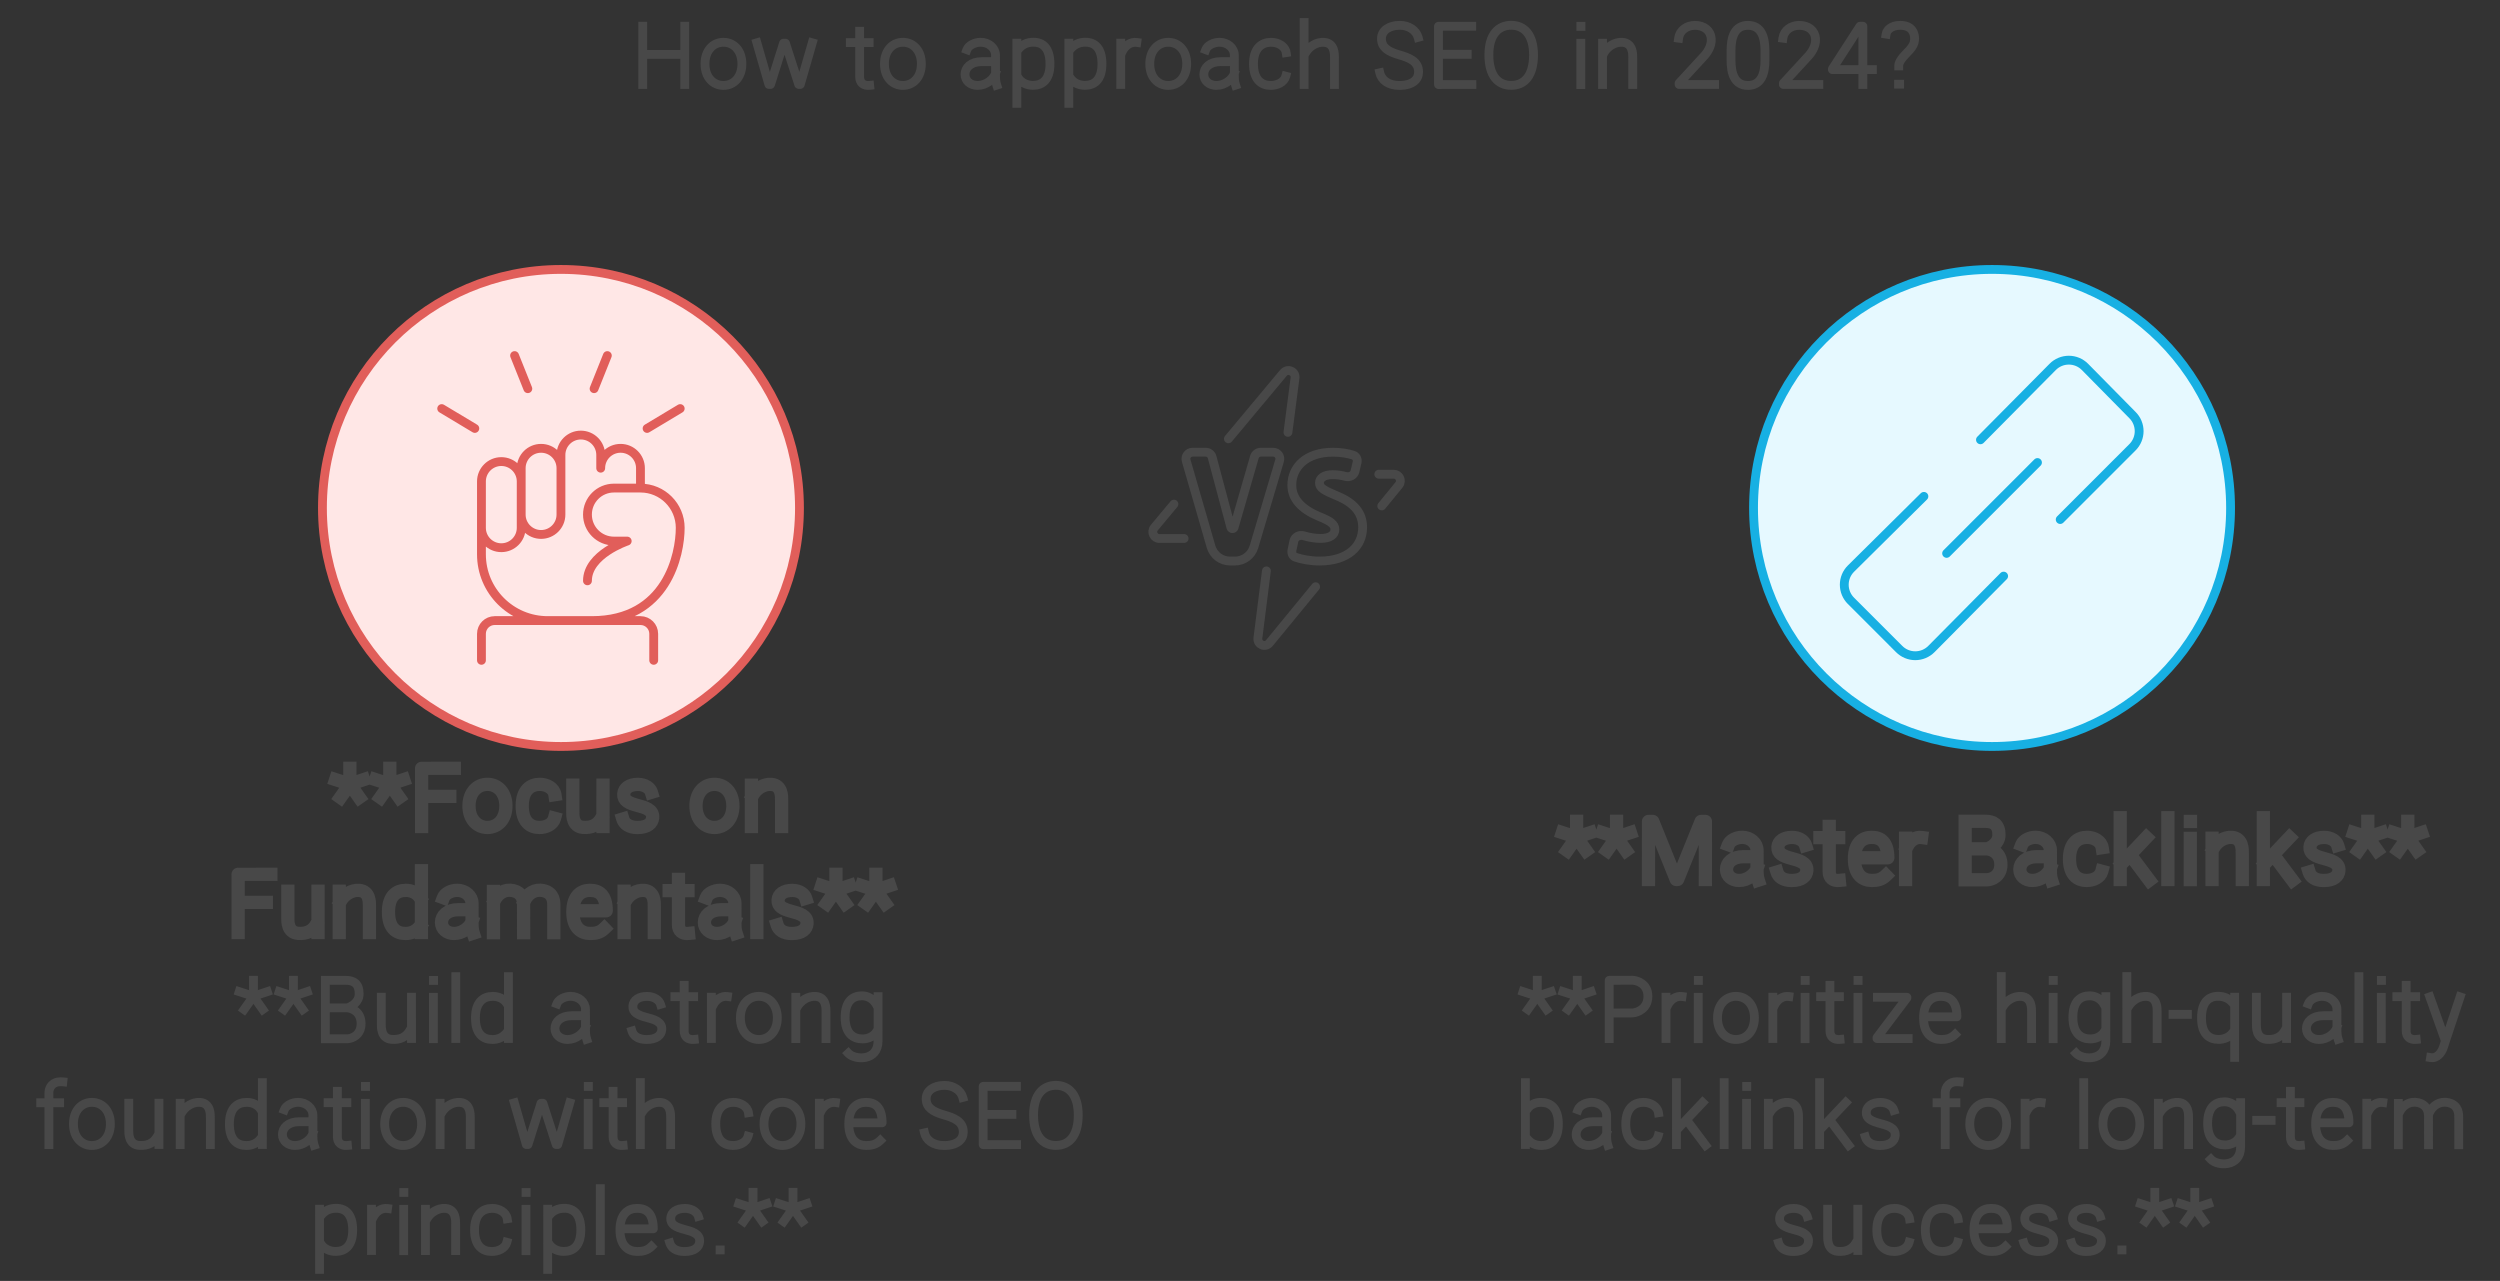
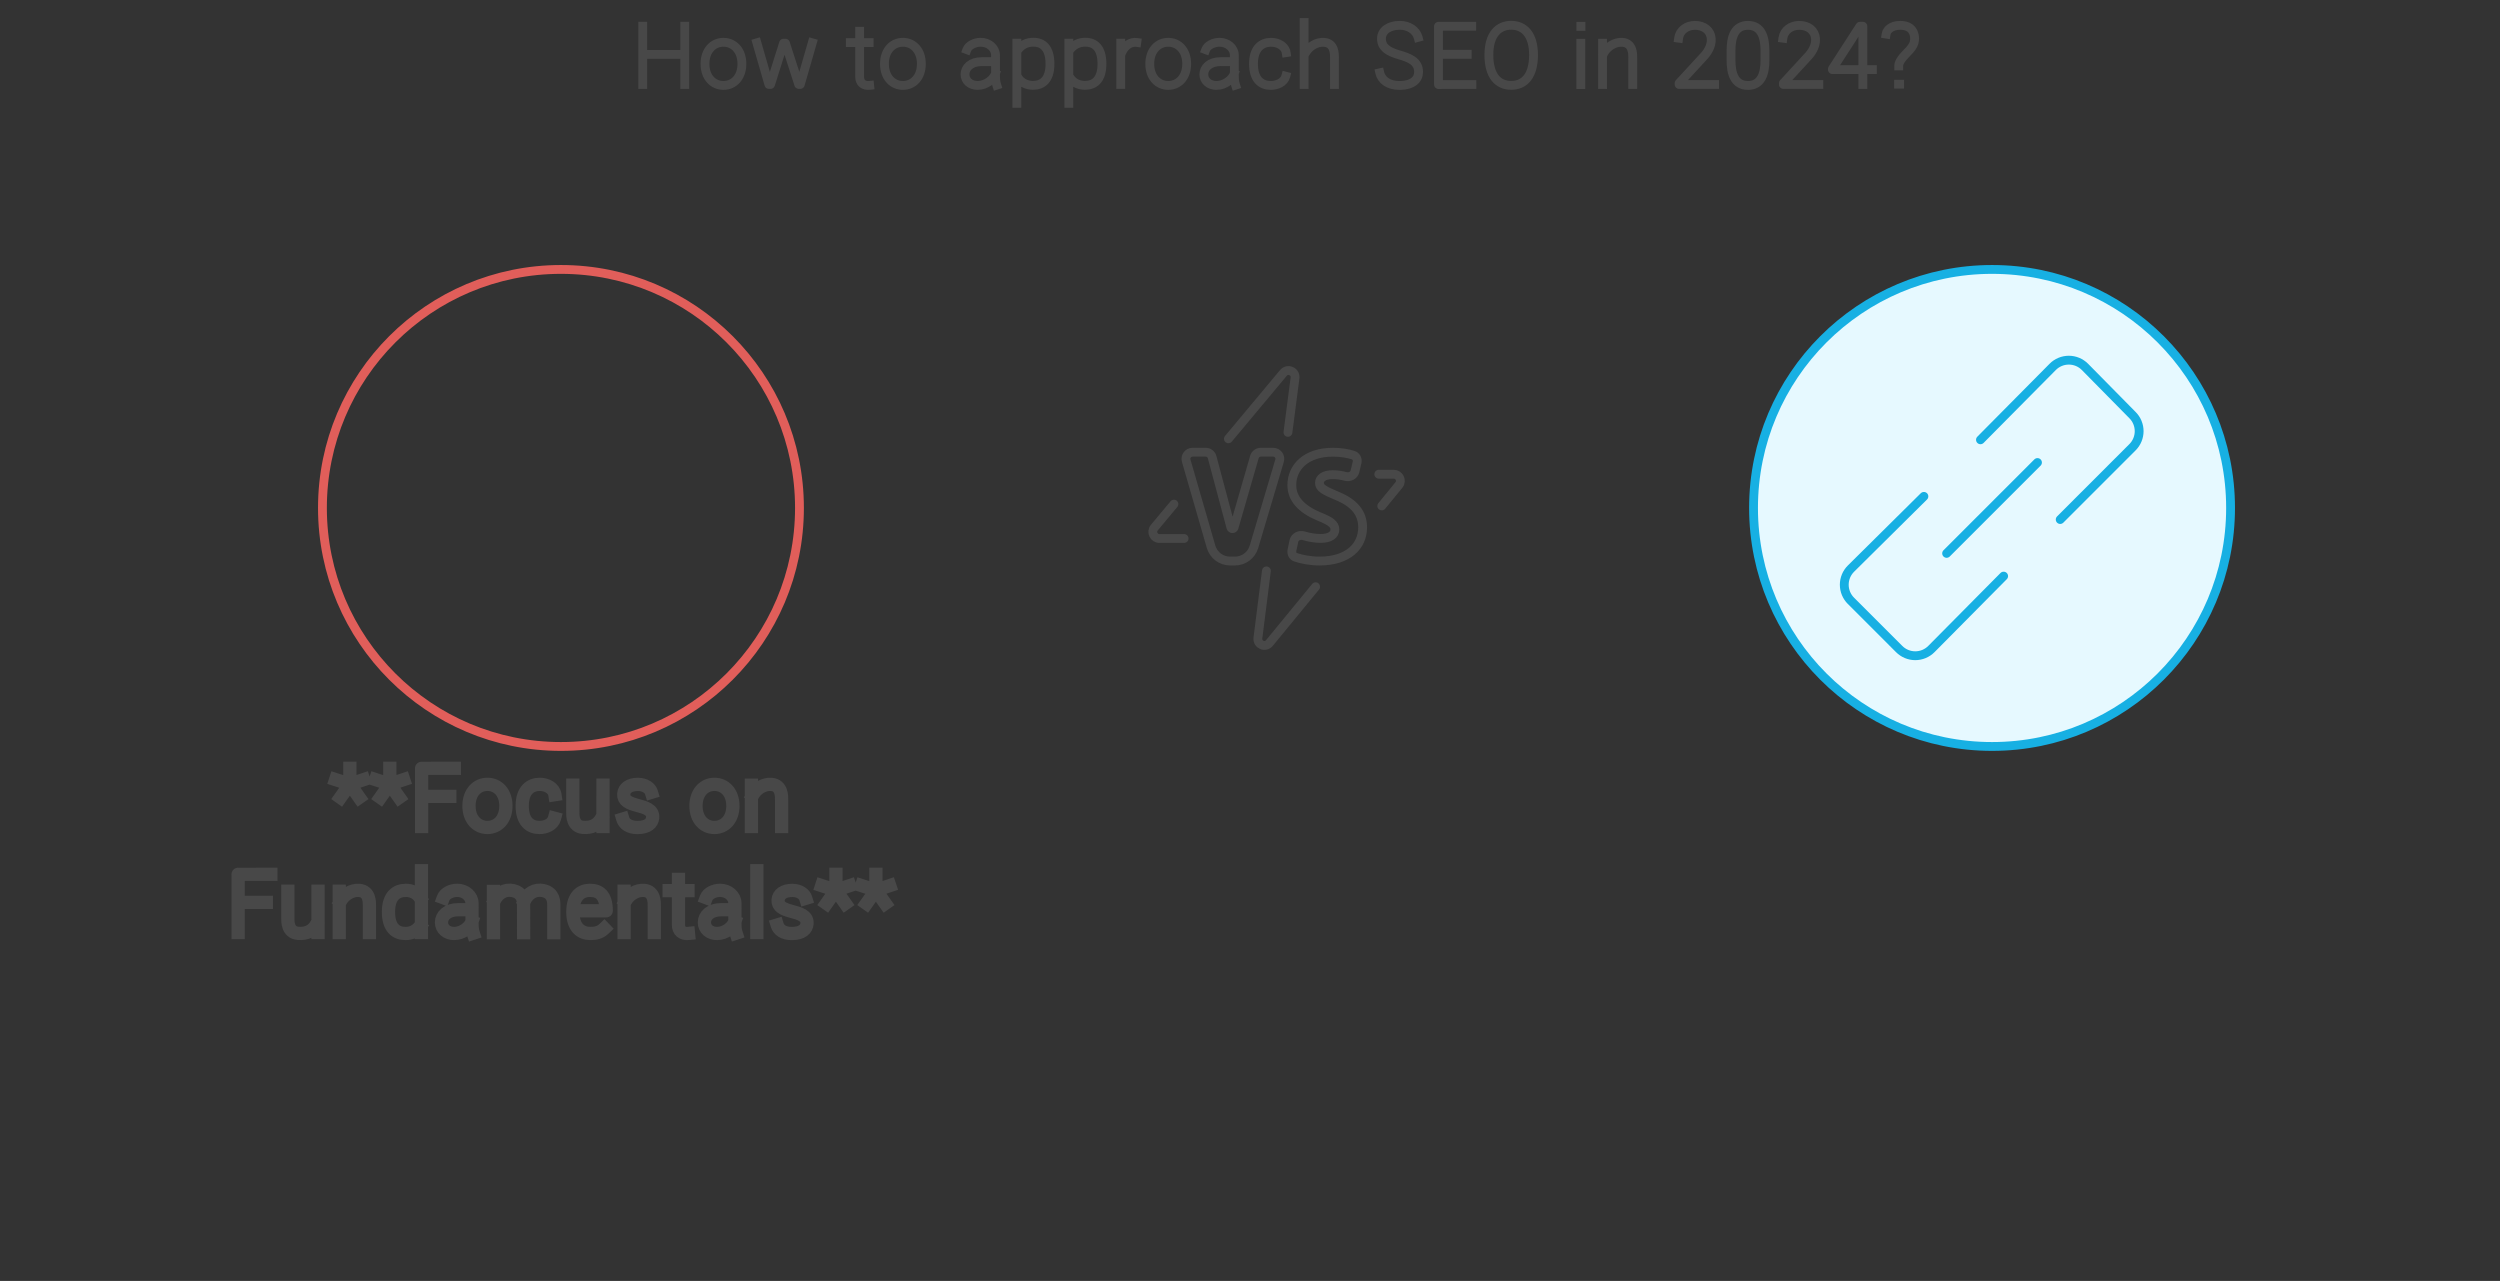
<svg xmlns="http://www.w3.org/2000/svg" width="566" height="290" viewBox="0 0 566 290" style="fill:none;stroke:none;fill-rule:evenodd;clip-rule:evenodd;stroke-linecap:round;stroke-linejoin:round;stroke-miterlimit:1.5;" version="1.1">
  <rect x="0" y="0" width="566" height="290" fill="#333333" stroke="none" />
  <g id="blend" style="mix-blend-mode:multiply">
    <g id="g-root-2.cr-2_cr_1cxdiln1anfls1-fill" data-item-order="-46652" data-item-id="2.cr-2_cr_1cxdiln1anfls1" data-item-class="Shape Stroke Fill ScenePart Indexed" data-item-index="2" data-renderer-id="0" transform="translate(387, 51)">
      <g id="2.cr-2_cr_1cxdiln1anfls1-fill" stroke="none" fill="#e6f9ff">
        <g>
          <path d="M 10 64C 10 93.823 34.177 118 64 118C 93.823 118 118 93.823 118 64C 118 34.177 93.823 10 64 10C 34.177 10 10 34.177 10 64" />
        </g>
      </g>
    </g>
    <g id="g-root-1.cr-1_cr_1q8u0yz1anfk74-fill" data-item-order="-46650" data-item-id="1.cr-1_cr_1q8u0yz1anfk74" data-item-class="Shape Stroke Fill ScenePart Indexed Indexed_1" data-item-index="1" data-renderer-id="0" transform="translate(63, 51)">
      <g id="1.cr-1_cr_1q8u0yz1anfk74-fill" stroke="none" fill="#ffe7e6">
        <g>
-           <path d="M 10 64C 10 93.823 34.177 118 64 118C 93.823 118 118 93.823 118 64C 118 34.177 93.823 10 64 10C 34.177 10 10 34.177 10 64" />
-         </g>
+           </g>
      </g>
    </g>
    <g id="g-root-tx_howtoapp_1d2dbaj1anfl6u-fill" data-item-order="0" data-item-id="tx_howtoapp_1d2dbaj1anfl6u" data-item-class="Label Stroke SceneTarget SceneTitle" data-item-index="none" data-renderer-id="0" transform="translate(129, -9)" />
    <g id="g-root-up_1d3m9gr1anqu4v-fill" data-item-order="0" data-item-id="up_1d3m9gr1anqu4v" data-item-class="Icon Stroke SceneTarget Indexed Indexed_1 InsideFill InsideColorFill" data-item-index="1" data-renderer-id="0" transform="translate(81, 69)" />
    <g id="g-root-ligh_1cuvm971anv1mx-fill" data-item-order="0" data-item-id="ligh_1cuvm971anv1mx" data-item-class="Icon Stroke SceneTarget" data-item-index="0" data-renderer-id="0" transform="translate(243, 69)" />
    <g id="g-root-link_4g23xn1anv1u0-fill" data-item-order="0" data-item-id="link_4g23xn1anv1u0" data-item-class="Icon Stroke SceneTarget Indexed InsideFill InsideColorFill" data-item-index="2" data-renderer-id="0" transform="translate(405, 69)" />
    <g id="g-root-tx_focusonf_me7cdn1anfm6l-fill" data-item-order="0" data-item-id="tx_focusonf_me7cdn1anfm6l" data-item-class="Label Stroke SceneTarget Indexed Indexed_1 ColorFillBlack ColorStrokeBlack" data-item-index="1" data-renderer-id="0" transform="translate(39, 159)" />
    <g id="g-root-tx_masterba_1upwh9n1anflkz-fill" data-item-order="0" data-item-id="tx_masterba_1upwh9n1anflkz" data-item-class="Label Stroke SceneTarget Indexed ColorFillBlack ColorStrokeBlack" data-item-index="2" data-renderer-id="0" transform="translate(339, 171)" />
    <g id="g-root-tx_buildast_dhbdyj1anfll0-fill" data-item-order="0" data-item-id="tx_buildast_dhbdyj1anfll0" data-item-class="Label Stroke SceneTarget Indexed Indexed_1" data-item-index="1" data-renderer-id="0" transform="translate(-9, 207)" />
    <g id="g-root-tx_prioriti_141qicr1anfmkq-fill" data-item-order="0" data-item-id="tx_prioriti_141qicr1anfmkq" data-item-class="Label Stroke SceneTarget Indexed" data-item-index="2" data-renderer-id="0" transform="translate(327, 207)" />
    <g id="g-root-2.cr-2_cr_1cxdiln1anfls1-stroke" data-item-order="-46652" data-item-id="2.cr-2_cr_1cxdiln1anfls1" data-item-class="Shape Stroke Fill ScenePart Indexed" data-item-index="2" data-renderer-id="0" transform="translate(387, 51)">
      <g id="2.cr-2_cr_1cxdiln1anfls1-stroke" fill="none" stroke-linecap="round" stroke-linejoin="round" stroke-miterlimit="1.5" stroke="#17b0e3" stroke-width="2">
        <g>
          <path d="M 10 64C 10 93.823 34.177 118 64 118C 93.823 118 118 93.823 118 64C 118 34.177 93.823 10 64 10C 34.177 10 10 34.177 10 64" />
        </g>
      </g>
    </g>
    <g id="g-root-1.cr-1_cr_1q8u0yz1anfk74-stroke" data-item-order="-46650" data-item-id="1.cr-1_cr_1q8u0yz1anfk74" data-item-class="Shape Stroke Fill ScenePart Indexed Indexed_1" data-item-index="1" data-renderer-id="0" transform="translate(63, 51)">
      <g id="1.cr-1_cr_1q8u0yz1anfk74-stroke" fill="none" stroke-linecap="round" stroke-linejoin="round" stroke-miterlimit="1.5" stroke="#e15e5a" stroke-width="2">
        <g>
          <path d="M 10 64C 10 93.823 34.177 118 64 118C 93.823 118 118 93.823 118 64C 118 34.177 93.823 10 64 10C 34.177 10 10 34.177 10 64" />
        </g>
      </g>
    </g>
    <g id="g-root-tx_howtoapp_1d2dbaj1anfl6u-stroke" data-item-order="0" data-item-id="tx_howtoapp_1d2dbaj1anfl6u" data-item-class="Label Stroke SceneTarget SceneTitle" data-item-index="none" data-renderer-id="0" transform="translate(129, -9)">
      <g id="tx_howtoapp_1d2dbaj1anfl6u-stroke" fill="none" stroke-linecap="square" stroke-linejoin="miter" stroke-miterlimit="4" stroke="#484848" stroke-width="2">
        <g>
          <path d="M 16.514 14.938L 16.514 28.128M 26.027 14.938L 26.027 28.128M 17.022 21.313L 25.547 21.313M 38.967 23.457C 38.967 26.522 37.096 28.34 34.788 28.34C 32.48 28.34 30.609 26.522 30.609 23.457C 30.609 20.392 32.48 18.573 34.788 18.573C 37.096 18.573 38.967 20.392 38.967 23.457ZM 42.358 18.69L 45.073 28.119L 45.451 28.119L 48.393 18.782L 48.828 18.782L 51.834 28.119L 52.184 28.119L 54.901 18.69M 67.889 28.326C 66.48 28.465 65.622 27.732 65.622 26.387L 65.622 16.081M 67.772 18.642L 66.008 18.642M 63.512 18.642L 65.245 18.642M 79.597 23.457C 79.597 26.522 77.726 28.34 75.418 28.34C 73.11 28.34 71.239 26.522 71.239 23.457C 71.239 20.392 73.11 18.573 75.418 18.573C 77.726 18.573 79.597 20.392 79.597 23.457ZM 89.908 20.246C 90.272 19.28 91.688 18.567 93.028 18.567C 94.882 18.567 96.384 19.88 96.384 21.499L 96.39 22.957L 96.39 25.571C 96.39 26.614 96.365 27.353 96.666 28.278M 96.01 22.957L 93.282 22.957C 90.779 22.957 89.479 24.343 89.479 25.837C 89.479 27.331 90.717 28.341 92.333 28.341C 94.315 28.341 95.941 26.888 96.341 25.732M 101.213 18.774L 101.213 32.393M 101.579 20.124C 102.462 19.027 103.643 18.558 104.952 18.558C 107.133 18.558 108.712 19.904 108.712 23.476C 108.712 27.047 107.028 28.323 104.846 28.323C 103.575 28.323 102.289 27.783 101.579 26.719M 112.983 18.774L 112.983 32.393M 113.349 20.124C 114.232 19.027 115.413 18.558 116.722 18.558C 118.903 18.558 120.482 19.904 120.482 23.476C 120.482 27.047 118.798 28.323 116.616 28.323C 115.345 28.323 114.059 27.783 113.349 26.719M 128.365 18.609C 126.984 18.419 125.736 19.319 125.094 20.619M 124.739 18.773L 124.739 28.123M 139.667 23.457C 139.667 26.522 137.796 28.34 135.488 28.34C 133.18 28.34 131.309 26.522 131.309 23.457C 131.309 20.392 133.18 18.573 135.488 18.573C 137.796 18.573 139.667 20.392 139.667 23.457ZM 143.978 20.246C 144.342 19.28 145.758 18.567 147.098 18.567C 148.952 18.567 150.454 19.88 150.454 21.499L 150.46 22.957L 150.46 25.571C 150.46 26.614 150.435 27.353 150.736 28.278M 150.08 22.957L 147.352 22.957C 144.849 22.957 143.549 24.343 143.549 25.837C 143.549 27.331 144.787 28.341 146.403 28.341C 148.385 28.341 150.011 26.888 150.411 25.732M 162.102 26.254C 161.73 27.649 160.162 28.339 158.693 28.339C 156.556 28.339 154.79 27.028 154.79 23.456C 154.79 19.884 156.659 18.573 158.797 18.573C 160.304 18.573 161.954 19.41 162.187 20.915M 166.258 14.086L 166.258 28.128M 173.122 28.128L 173.122 22.074C 173.122 21.362 173.218 18.791 170.825 18.587C 169.071 18.439 167.386 19.547 166.599 20.928M 192.056 17.457C 191.625 15.893 190.005 14.732 187.916 14.732C 185.468 14.732 183.767 15.931 183.767 17.754C 183.767 19.724 185.231 20.685 187.735 21.406C 189.932 22.045 192.169 22.813 192.169 25.288C 192.169 26.951 190.857 28.346 187.8 28.346C 185.328 28.346 183.747 27.106 183.383 25.483M 204.237 28.137L 196.674 28.142L 196.674 14.95C 197.622 14.95 202.796 14.95 204.196 14.95M 203.184 21.297L 197.138 21.297M 208.083 21.438C 208.083 26.143 210.13 28.326 213.138 28.326C 216.147 28.326 218.193 26.143 218.193 21.438C 218.193 16.733 215.977 14.721 213.138 14.721C 210.3 14.721 208.083 16.733 208.083 21.438ZM 228.908 14.971L 228.932 14.971M 228.892 18.804L 228.892 28.145M 233.819 18.78L 233.819 28.128M 240.653 28.128L 240.653 22.074C 240.653 21.362 240.749 18.79 238.366 18.587C 236.608 18.437 234.919 19.562 234.143 20.956M 251.041 17.641C 251.277 15.876 252.883 14.742 254.722 14.742C 256.788 14.742 258.281 15.881 258.427 17.759C 258.572 19.638 257.199 21.271 256.819 21.674C 256.439 22.076 251.151 27.834 251.151 27.834L 251.151 28.124L 259.178 28.124M 266.738 14.74C 263.697 14.74 262.905 17.471 262.905 20.379L 262.905 22.705C 262.905 25.614 263.697 28.345 266.738 28.345C 269.779 28.345 270.583 25.614 270.583 22.705L 270.583 20.379C 270.583 17.471 269.779 14.74 266.738 14.74ZM 274.651 17.641C 274.887 15.876 276.493 14.742 278.332 14.742C 280.398 14.742 281.891 15.881 282.037 17.759C 282.182 19.638 280.809 21.271 280.429 21.674C 280.049 22.076 274.761 27.834 274.761 27.834L 274.761 28.124L 282.788 28.124M 294.91 24.76L 293.083 24.76M 292.752 28.132L 292.752 14.941L 292.096 14.941L 285.862 24.592L 285.862 24.76L 292.41 24.76M 300.87 23.923C 300.87 23.621 300.948 22.827 302.317 21.405C 303.686 19.982 304.467 19.188 304.467 17.741C 304.467 16.368 303.803 14.739 301.175 14.739C 299.192 14.739 298.171 15.795 298.02 16.715M 300.837 28.063L 301.073 28.063" />
        </g>
      </g>
    </g>
    <g id="g-root-up_1d3m9gr1anqu4v-stroke" data-item-order="0" data-item-id="up_1d3m9gr1anqu4v" data-item-class="Icon Stroke SceneTarget Indexed Indexed_1 InsideFill InsideColorFill" data-item-index="1" data-renderer-id="0" transform="translate(81, 69)">
      <g id="up_1d3m9gr1anqu4v-stroke" fill="none" stroke-linecap="round" stroke-linejoin="round" stroke-miterlimit="1.5" stroke="#e15e5a" stroke-width="2">
        <g>
-           <path d="M 64 41.5L 64 37C 64 34.515 61.985 32.5 59.5 32.5C 57.015 32.5 55 34.515 55 37M 46 47.5L 46 37C 46 34.515 43.985 32.5 41.5 32.5C 39.015 32.5 37 34.515 37 37L 37 40M 46 37L 46 34L 46 34C 46 31.515 48.015 29.5 50.5 29.5C 52.985 29.5 55 31.515 55 34L 55 34L 55 37M 37 50.5L 37 40C 37 37.515 34.985 35.5 32.5 35.5C 30.015 35.5 28 37.515 28 40L 28 56.5C 28 64.784 34.716 71.5 43 71.5L 53.005 71.5C 70 71.5 73 56.5 73 50.5C 73 45.529 68.971 41.5 64 41.5L 58 41.5C 54.686 41.5 52 44.186 52 47.5C 52 50.814 54.686 53.5 58 53.5L 61 53.5C 61 53.5 52 56.5 52 62.5M 28 80.5L 28 74.5C 28 72.843 29.343 71.5 31 71.5L 64 71.5C 65.657 71.5 67 72.843 67 74.5L 67 80.5M 35.5 11.5L 38.5 19M 19 23.5L 26.5 28M 56.5 11.5L 53.5 19M 73 23.5L 65.5 28M 37 50.5C 37 52.985 34.985 55 32.5 55C 30.015 55 28 52.985 28 50.5M 46 47.5C 46 49.985 43.985 52 41.5 52C 39.015 52 37 49.985 37 47.5" />
-         </g>
+           </g>
      </g>
    </g>
    <g id="g-root-ligh_1cuvm971anv1mx-stroke" data-item-order="0" data-item-id="ligh_1cuvm971anv1mx" data-item-class="Icon Stroke SceneTarget" data-item-index="0" data-renderer-id="0" transform="translate(243, 69)">
      <g id="ligh_1cuvm971anv1mx-stroke" fill="none" stroke-linecap="round" stroke-linejoin="round" stroke-miterlimit="1.5" stroke="#484848" stroke-width="2">
        <g>
          <path d="M 43.715 60.25L 41.79 75.448C 41.602 76.932 43.444 77.733 44.395 76.578C 47.02 73.391 50.812 68.769 54.857 63.834M 69.832 45.546C 71.38 43.655 72.706 42.033 73.705 40.812C 74.506 39.833 73.809 38.363 72.544 38.363L 69.158 38.363M 25.08 52.912L 19.495 52.912C 18.224 52.912 17.528 51.429 18.343 50.452L 22.779 45.133M 35.113 30.346C 39.877 24.637 44.504 19.092 47.565 15.429C 48.526 14.279 50.384 15.095 50.191 16.581L 48.589 28.889M 40.897 54.802L 46.692 35.309C 46.978 34.347 46.258 33.381 45.255 33.381L 42.439 33.381C 41.771 33.381 41.183 33.823 40.998 34.465L 36.395 50.413C 36.289 50.778 35.77 50.773 35.672 50.406L 31.423 34.494C 31.248 33.838 30.653 33.381 29.974 33.381L 26.995 33.381C 25.996 33.381 25.277 34.338 25.554 35.298L 31.18 54.769C 31.736 56.694 33.499 58.02 35.503 58.02L 36.584 58.02C 38.575 58.02 40.33 56.711 40.897 54.802ZM 55.995 52.898C 54.672 52.898 53.316 52.649 52.158 52.296C 51.213 52.008 50.137 52.531 49.935 53.497L 49.495 55.604C 49.357 56.263 49.675 56.938 50.312 57.157C 51.677 57.626 53.664 58.02 55.716 58.02C 62.197 58.02 65.5 54.656 65.5 50.398C 65.5 47.325 63.797 44.949 59.739 43.285C 56.777 42.035 55.727 41.491 55.727 40.328C 55.727 39.26 56.759 38.468 58.704 38.468C 59.831 38.468 60.803 38.637 61.609 38.862C 62.527 39.119 63.545 38.638 63.765 37.711L 64.244 35.694C 64.409 34.998 64.062 34.274 63.381 34.053C 62.162 33.659 60.618 33.382 58.744 33.382C 52.777 33.382 49.47 36.688 49.47 40.844C 49.47 43.874 51.569 46.228 55.603 47.924C 58.157 48.945 59.221 49.665 59.221 50.874C 59.221 52.084 58.113 52.898 55.995 52.898Z" />
        </g>
      </g>
    </g>
    <g id="g-root-link_4g23xn1anv1u0-stroke" data-item-order="0" data-item-id="link_4g23xn1anv1u0" data-item-class="Icon Stroke SceneTarget Indexed InsideFill InsideColorFill" data-item-index="2" data-renderer-id="0" transform="translate(405, 69)">
      <g id="link_4g23xn1anv1u0-stroke" fill="none" stroke-linecap="round" stroke-linejoin="round" stroke-miterlimit="1.5" stroke="#17b0e3" stroke-width="2">
        <g>
          <path d="M 30.571 43.377L 14.063 59.731C 13.089 60.697 12.542 62.012 12.542 63.383C 12.542 64.754 13.089 66.069 14.063 67.034L 24.966 77.937C 25.931 78.911 27.246 79.458 28.617 79.458C 29.988 79.458 31.303 78.911 32.269 77.937L 48.623 61.429M 61.429 48.623L 77.783 32.269C 78.756 31.303 79.304 29.988 79.304 28.617C 79.304 27.246 78.756 25.931 77.783 24.966L 67.034 14.063C 66.069 13.089 64.754 12.542 63.383 12.542C 62.012 12.542 60.697 13.089 59.731 14.063L 43.377 30.571M 56.286 35.714L 35.714 56.286" />
        </g>
      </g>
    </g>
    <g id="g-root-tx_focusonf_me7cdn1anfm6l-stroke" data-item-order="0" data-item-id="tx_focusonf_me7cdn1anfm6l" data-item-class="Label Stroke SceneTarget Indexed Indexed_1 ColorFillBlack ColorStrokeBlack" data-item-index="1" data-renderer-id="0" transform="translate(39, 159)">
      <g id="tx_focusonf_me7cdn1anfm6l-stroke" fill="none" stroke-linecap="square" stroke-linejoin="miter" stroke-miterlimit="4" stroke="#484848" stroke-width="3">
        <g>
          <path d="M 36.99 17.503L 39.87 18.437M 43.336 17.503L 40.538 18.437M 40.209 14.941L 40.209 18.215M 42.326 21.551L 40.209 18.547L 38.082 21.551M 46.04 17.503L 48.92 18.437M 52.386 17.503L 49.588 18.437M 49.259 14.941L 49.259 18.215M 51.376 21.551L 49.259 18.547L 47.132 21.551M 63.865 14.945C 62.465 14.945 57.404 14.95 56.456 14.95L 56.456 28.124M 62.832 21.298L 56.893 21.298M 75.537 23.457C 75.537 26.522 73.666 28.34 71.358 28.34C 69.05 28.34 67.179 26.522 67.179 23.457C 67.179 20.392 69.05 18.573 71.358 18.573C 73.666 18.573 75.537 20.392 75.537 23.457ZM 86.542 26.254C 86.17 27.649 84.602 28.339 83.133 28.339C 80.996 28.339 79.23 27.028 79.23 23.456C 79.23 19.884 81.099 18.573 83.237 18.573C 84.744 18.573 86.394 19.41 86.627 20.915M 97.517 28.115L 97.516 18.767M 90.682 18.767L 90.682 24.821C 90.682 25.533 90.587 28.096 92.969 28.308C 95.06 28.493 96.333 27.653 97.035 26.47M 108.478 20.381C 108.182 19.404 107.028 18.584 105.418 18.584C 103.53 18.584 102.31 19.447 102.219 20.751C 102.114 22.246 103.348 22.822 105.278 23.339C 106.972 23.797 108.915 24.277 108.761 26.122C 108.662 27.31 107.685 28.346 105.328 28.346C 103.422 28.346 102.345 27.53 102.01 26.424M 126.927 23.457C 126.927 26.522 125.056 28.34 122.748 28.34C 120.44 28.34 118.569 26.522 118.569 23.457C 118.569 20.392 120.44 18.573 122.748 18.573C 125.056 18.573 126.927 20.392 126.927 23.457ZM 131.119 18.78L 131.119 28.128M 137.953 28.128L 137.953 22.074C 137.953 21.362 138.049 18.79 135.666 18.587C 133.908 18.437 132.219 19.562 131.443 20.956M 22.319 38.945C 20.919 38.945 15.859 38.95 14.911 38.95L 14.911 52.124M 21.287 45.298L 15.348 45.298M 33.002 52.115L 33.001 42.767M 26.167 42.767L 26.167 48.821C 26.167 49.533 26.072 52.096 28.454 52.307C 30.545 52.493 31.818 51.653 32.52 50.47M 37.804 42.78L 37.804 52.128M 44.638 52.128L 44.638 46.074C 44.638 45.362 44.734 42.79 42.351 42.587C 40.593 42.437 38.904 43.562 38.128 44.956M 56.415 52.124L 56.415 38.123M 56.055 50.773C 55.193 51.871 54.095 52.34 52.785 52.34C 50.604 52.34 48.952 51.029 48.952 47.458C 48.952 43.886 50.709 42.575 52.891 42.575C 54.16 42.575 55.37 43.114 56.055 44.175M 61.383 44.246C 61.747 43.28 63.163 42.567 64.503 42.567C 66.357 42.567 67.859 43.88 67.859 45.499L 67.865 46.957L 67.865 49.571C 67.865 50.614 67.84 51.353 68.141 52.278M 67.485 46.957L 64.757 46.957C 62.254 46.957 60.954 48.343 60.954 49.837C 60.954 51.332 62.192 52.341 63.808 52.341C 65.79 52.341 67.416 50.888 67.816 49.732M 72.715 42.814L 72.715 52.162M 79.549 52.162L 79.538 45.47C 79.474 44.526 79.107 43.078 77.233 42.649C 75.293 42.205 73.813 43.248 73.077 44.595M 86.384 52.162L 86.384 46.108C 86.384 45.396 86.499 43.206 84.068 42.649C 82.039 42.184 80.504 43.347 79.804 44.783M 97.812 51.218C 96.839 52.155 95.814 52.339 94.629 52.339C 92.56 52.339 90.696 51.028 90.696 47.456C 90.696 43.884 92.506 42.573 94.575 42.573C 96.643 42.573 98.247 43.63 98.247 47.201L 91.027 47.201M 102.294 42.78L 102.294 52.128M 109.128 52.128L 109.128 46.074C 109.128 45.362 109.224 42.79 106.841 42.587C 105.083 42.437 103.394 43.562 102.618 44.956M 116.874 52.326C 115.465 52.465 114.607 51.732 114.607 50.387L 114.607 40.081M 116.757 42.642L 114.993 42.642M 112.497 42.642L 114.23 42.642M 120.903 44.246C 121.267 43.28 122.683 42.567 124.023 42.567C 125.877 42.567 127.379 43.88 127.379 45.499L 127.385 46.957L 127.385 49.571C 127.385 50.614 127.36 51.353 127.661 52.278M 127.005 46.957L 124.277 46.957C 121.774 46.957 120.474 48.343 120.474 49.837C 120.474 51.332 121.712 52.341 123.327 52.341C 125.31 52.341 126.936 50.888 127.336 49.732M 132.351 38.125L 132.351 52.126M 143.423 44.381C 143.127 43.404 141.973 42.584 140.363 42.584C 138.475 42.584 137.255 43.447 137.164 44.751C 137.059 46.246 138.293 46.822 140.223 47.339C 141.917 47.797 143.86 48.277 143.706 50.122C 143.607 51.311 142.63 52.346 140.273 52.346C 138.367 52.346 137.29 51.53 136.955 50.424M 147.035 41.503L 149.915 42.437M 153.381 41.503L 150.583 42.437M 150.254 38.941L 150.254 42.215M 152.371 45.551L 150.254 42.547L 148.127 45.551M 156.085 41.503L 158.965 42.437M 162.431 41.503L 159.633 42.437M 159.304 38.941L 159.304 42.215M 161.421 45.551L 159.304 42.547L 157.177 45.551" />
        </g>
      </g>
    </g>
    <g id="g-root-tx_masterba_1upwh9n1anflkz-stroke" data-item-order="0" data-item-id="tx_masterba_1upwh9n1anflkz" data-item-class="Label Stroke SceneTarget Indexed ColorFillBlack ColorStrokeBlack" data-item-index="2" data-renderer-id="0" transform="translate(339, 171)">
      <g id="tx_masterba_1upwh9n1anflkz-stroke" fill="none" stroke-linecap="square" stroke-linejoin="miter" stroke-miterlimit="4" stroke="#484848" stroke-width="3">
        <g>
-           <path d="M 14.725 17.503L 17.605 18.437M 21.071 17.503L 18.273 18.437M 17.944 14.941L 17.944 18.215M 20.061 21.551L 17.944 18.547L 15.817 21.551M 23.775 17.503L 26.655 18.437M 30.121 17.503L 27.323 18.437M 26.994 14.941L 26.994 18.215M 29.111 21.551L 26.994 18.547L 24.867 21.551M 34.216 28.117L 34.224 14.978L 35.193 14.978L 40.496 28.115L 40.812 28.115L 46.131 14.978L 47.101 14.978L 47.095 28.117M 52.313 20.246C 52.677 19.28 54.093 18.567 55.433 18.567C 57.287 18.567 58.789 19.88 58.789 21.499L 58.795 22.957L 58.795 25.571C 58.795 26.614 58.77 27.353 59.071 28.278M 58.415 22.957L 55.687 22.957C 53.184 22.957 51.884 24.343 51.884 25.837C 51.884 27.331 53.122 28.341 54.738 28.341C 56.72 28.341 58.346 26.888 58.746 25.732M 69.783 20.381C 69.487 19.404 68.333 18.584 66.723 18.584C 64.835 18.584 63.615 19.447 63.524 20.751C 63.419 22.246 64.653 22.822 66.583 23.339C 68.277 23.797 70.22 24.277 70.066 26.122C 69.967 27.31 68.99 28.346 66.633 28.346C 64.727 28.346 63.65 27.53 63.315 26.424M 77.404 28.326C 75.995 28.465 75.137 27.732 75.137 26.387L 75.137 16.081M 77.287 18.642L 75.523 18.642M 73.027 18.642L 74.76 18.642M 87.962 27.218C 86.989 28.155 85.964 28.339 84.779 28.339C 82.71 28.339 80.846 27.028 80.846 23.456C 80.846 19.884 82.656 18.573 84.725 18.573C 86.793 18.573 88.397 19.63 88.397 23.201L 81.177 23.201M 96.05 18.609C 94.669 18.419 93.421 19.319 92.779 20.619M 92.424 18.773L 92.424 28.123M 105.909 28.18L 105.909 14.945M 106.352 21.18L 110.556 21.18M 106.352 14.945L 110.502 14.945C 112.252 14.945 113.565 15.602 113.565 18.008C 113.565 19.933 111.778 20.924 110.885 21.18C 111.924 21.253 114.002 22.066 114.002 24.734C 114.002 27.403 111.924 28.143 110.885 28.18L 106.352 28.18M 118.723 20.246C 119.087 19.28 120.503 18.567 121.843 18.567C 123.697 18.567 125.199 19.88 125.199 21.499L 125.205 22.957L 125.205 25.571C 125.205 26.614 125.18 27.353 125.481 28.278M 124.825 22.957L 122.097 22.957C 119.594 22.957 118.294 24.343 118.294 25.837C 118.294 27.331 119.532 28.341 121.148 28.341C 123.13 28.341 124.756 26.888 125.156 25.732M 136.847 26.254C 136.475 27.649 134.907 28.339 133.438 28.339C 131.301 28.339 129.535 27.028 129.535 23.456C 129.535 19.884 131.404 18.573 133.542 18.573C 135.049 18.573 136.699 19.41 136.932 20.915M 141.01 14.125L 141.01 28.126M 146.933 18.61L 141.397 24.462M 147.594 28.284L 143.477 22.785M 151.811 14.125L 151.811 28.126M 156.903 14.971L 156.927 14.971M 156.887 18.804L 156.887 28.145M 161.814 18.78L 161.814 28.128M 168.648 28.128L 168.648 22.074C 168.648 21.362 168.744 18.79 166.361 18.587C 164.603 18.437 162.914 19.562 162.138 20.956M 173.42 14.125L 173.42 28.126M 179.343 18.61L 173.807 24.462M 180.004 28.284L 175.887 22.785M 190.243 20.381C 189.947 19.404 188.793 18.584 187.183 18.584C 185.295 18.584 184.075 19.447 183.984 20.751C 183.879 22.246 185.113 22.822 187.043 23.339C 188.737 23.797 190.68 24.277 190.526 26.122C 190.427 27.31 189.45 28.346 187.093 28.346C 185.187 28.346 184.11 27.53 183.775 26.424M 193.855 17.503L 196.735 18.437M 200.201 17.503L 197.403 18.437M 197.074 14.941L 197.074 18.215M 199.191 21.551L 197.074 18.547L 194.947 21.551M 202.905 17.503L 205.785 18.437M 209.251 17.503L 206.453 18.437M 206.124 14.941L 206.124 18.215M 208.241 21.551L 206.124 18.547L 203.997 21.551" />
-         </g>
+           </g>
      </g>
    </g>
    <g id="g-root-tx_buildast_dhbdyj1anfll0-stroke" data-item-order="0" data-item-id="tx_buildast_dhbdyj1anfll0" data-item-class="Label Stroke SceneTarget Indexed Indexed_1" data-item-index="1" data-renderer-id="0" transform="translate(-9, 207)">
      <g id="tx_buildast_dhbdyj1anfll0-stroke" fill="none" stroke-linecap="square" stroke-linejoin="miter" stroke-miterlimit="4" stroke="#484848" stroke-width="2">
        <g>
-           <path d="M 63.165 17.503L 66.045 18.437M 69.511 17.503L 66.713 18.437M 66.384 14.941L 66.384 18.215M 68.501 21.551L 66.384 18.547L 64.257 21.551M 72.215 17.503L 75.095 18.437M 78.561 17.503L 75.763 18.437M 75.434 14.941L 75.434 18.215M 77.551 21.551L 75.434 18.547L 73.307 21.551M 82.659 28.18L 82.659 14.945M 83.102 21.18L 87.306 21.18M 83.102 14.945L 87.252 14.945C 89.002 14.945 90.315 15.602 90.315 18.008C 90.315 19.933 88.528 20.924 87.635 21.18C 88.674 21.253 90.752 22.066 90.752 24.734C 90.752 27.403 88.674 28.143 87.635 28.18L 83.102 28.18M 102.162 28.115L 102.161 18.767M 95.327 18.767L 95.327 24.821C 95.327 25.533 95.232 28.096 97.614 28.308C 99.705 28.493 100.978 27.653 101.68 26.47M 107.143 14.971L 107.167 14.971M 107.127 18.804L 107.127 28.145M 112.191 14.125L 112.191 28.126M 124.105 28.124L 124.105 14.123M 123.745 26.773C 122.883 27.871 121.785 28.34 120.475 28.34C 118.294 28.34 116.642 27.029 116.642 23.458C 116.642 19.886 118.399 18.575 120.581 18.575C 121.85 18.575 123.06 19.114 123.745 20.175M 135.073 20.246C 135.437 19.28 136.853 18.567 138.193 18.567C 140.047 18.567 141.549 19.88 141.549 21.499L 141.555 22.957L 141.555 25.571C 141.555 26.614 141.53 27.353 141.832 28.278M 141.175 22.957L 138.447 22.957C 135.944 22.957 134.644 24.343 134.644 25.837C 134.644 27.331 135.882 28.341 137.498 28.341C 139.48 28.341 141.106 26.888 141.506 25.732M 158.543 20.381C 158.247 19.404 157.093 18.584 155.483 18.584C 153.595 18.584 152.375 19.447 152.284 20.751C 152.179 22.246 153.413 22.822 155.343 23.339C 157.037 23.797 158.98 24.277 158.826 26.122C 158.727 27.31 157.75 28.346 155.393 28.346C 153.487 28.346 152.41 27.53 152.075 26.424M 166.164 28.326C 164.755 28.465 163.897 27.732 163.897 26.387L 163.897 16.081M 166.047 18.642L 164.283 18.642M 161.787 18.642L 163.52 18.642M 173.68 18.609C 172.299 18.419 171.051 19.319 170.409 20.619M 170.054 18.773L 170.054 28.123M 184.982 23.457C 184.982 26.522 183.111 28.34 180.803 28.34C 178.495 28.34 176.624 26.522 176.624 23.457C 176.624 20.392 178.495 18.573 180.803 18.573C 183.111 18.573 184.982 20.392 184.982 23.457ZM 189.174 18.78L 189.174 28.128M 196.008 28.128L 196.008 22.074C 196.008 21.362 196.104 18.79 193.721 18.587C 191.963 18.437 190.274 19.562 189.498 20.956M 207.794 18.652L 207.794 28.654C 207.794 33.351 202.501 33.001 201.066 31.47M 207.46 26.573C 206.78 27.661 205.556 28.214 204.27 28.214C 202.089 28.214 200.332 26.903 200.332 23.331C 200.332 19.76 201.983 18.449 204.165 18.449C 205.433 18.449 206.738 19.129 207.46 20.502M 23.224 37.926C 23.056 37.908 22.775 37.907 22.647 37.907C 21.068 37.907 20.07 39.035 20.07 40.425L 20.07 52.129M 22.495 42.664L 20.406 42.664M 18.218 42.664L 19.744 42.664M 33.987 47.457C 33.987 50.522 32.116 52.34 29.808 52.34C 27.5 52.34 25.629 50.522 25.629 47.457C 25.629 44.391 27.5 42.573 29.808 42.573C 32.116 42.573 33.987 44.391 33.987 47.457ZM 44.987 52.115L 44.986 42.767M 38.152 42.767L 38.152 48.821C 38.152 49.533 38.057 52.096 40.439 52.307C 42.53 52.493 43.803 51.653 44.505 50.47M 49.789 42.78L 49.789 52.128M 56.623 52.128L 56.623 46.074C 56.623 45.362 56.719 42.79 54.336 42.587C 52.578 42.437 50.889 43.562 50.113 44.956M 68.4 52.124L 68.4 38.123M 68.04 50.773C 67.178 51.871 66.08 52.34 64.77 52.34C 62.589 52.34 60.937 51.029 60.937 47.458C 60.937 43.886 62.694 42.575 64.876 42.575C 66.145 42.575 67.355 43.114 68.04 44.175M 73.368 44.246C 73.732 43.28 75.148 42.567 76.488 42.567C 78.342 42.567 79.844 43.88 79.844 45.499L 79.85 46.957L 79.85 49.571C 79.85 50.614 79.825 51.353 80.126 52.278M 79.47 46.957L 76.742 46.957C 74.239 46.957 72.939 48.343 72.939 49.837C 72.939 51.332 74.177 52.341 75.793 52.341C 77.775 52.341 79.401 50.888 79.801 49.732M 87.649 52.326C 86.24 52.465 85.382 51.732 85.382 50.387L 85.382 40.081M 87.532 42.642L 85.768 42.642M 83.272 42.642L 85.005 42.642M 91.738 38.971L 91.762 38.971M 91.722 42.804L 91.722 52.145M 104.447 47.457C 104.447 50.522 102.576 52.34 100.268 52.34C 97.96 52.34 96.089 50.522 96.089 47.457C 96.089 44.391 97.96 42.573 100.268 42.573C 102.576 42.573 104.447 44.391 104.447 47.457ZM 108.639 42.78L 108.639 52.128M 115.473 52.128L 115.473 46.074C 115.473 45.362 115.569 42.79 113.186 42.587C 111.428 42.437 109.739 43.562 108.963 44.956M 125.448 42.69L 128.163 52.119L 128.541 52.119L 131.483 42.782L 131.918 42.782L 134.924 52.119L 135.274 52.119L 137.991 42.69M 142.188 38.971L 142.212 38.971M 142.172 42.804L 142.172 52.145M 150.069 52.326C 148.66 52.465 147.802 51.732 147.802 50.387L 147.802 40.081M 149.952 42.642L 148.188 42.642M 145.692 42.642L 147.425 42.642M 153.968 38.086L 153.968 52.128M 160.832 52.128L 160.832 46.074C 160.832 45.362 160.928 42.791 158.535 42.587C 156.781 42.439 155.096 43.547 154.309 44.928M 178.362 50.254C 177.99 51.649 176.422 52.339 174.953 52.339C 172.816 52.339 171.05 51.028 171.05 47.456C 171.05 43.884 172.919 42.573 175.057 42.573C 176.564 42.573 178.214 43.41 178.447 44.915M 190.327 47.457C 190.327 50.522 188.456 52.34 186.148 52.34C 183.84 52.34 181.969 50.522 181.969 47.457C 181.969 44.391 183.84 42.573 186.148 42.573C 188.456 42.573 190.327 44.391 190.327 47.457ZM 198.125 42.609C 196.744 42.419 195.496 43.319 194.854 44.619M 194.499 42.773L 194.499 52.123M 208.277 51.218C 207.304 52.155 206.279 52.339 205.094 52.339C 203.025 52.339 201.161 51.028 201.161 47.456C 201.161 43.884 202.971 42.573 205.04 42.573C 207.108 42.573 208.712 43.63 208.712 47.201L 201.492 47.201M 226.976 41.457C 226.545 39.893 224.925 38.732 222.836 38.732C 220.388 38.732 218.687 39.931 218.687 41.754C 218.687 43.724 220.151 44.685 222.656 45.406C 224.853 46.045 227.09 46.813 227.09 49.288C 227.09 50.951 225.777 52.346 222.72 52.346C 220.248 52.346 218.667 51.106 218.303 49.483M 239.158 52.137L 231.594 52.142L 231.594 38.95C 232.542 38.95 237.716 38.95 239.116 38.95M 238.104 45.297L 232.058 45.297M 243.003 45.438C 243.003 50.143 245.05 52.326 248.058 52.326C 251.067 52.326 253.114 50.143 253.114 45.438C 253.114 40.733 250.897 38.721 248.058 38.721C 245.22 38.721 243.003 40.733 243.003 45.438ZM 81.348 66.774L 81.348 80.393M 81.714 68.124C 82.597 67.027 83.778 66.558 85.087 66.558C 87.268 66.558 88.847 67.904 88.847 71.476C 88.847 75.047 87.163 76.323 84.981 76.323C 83.71 76.323 82.424 75.783 81.714 74.719M 96.73 66.609C 95.349 66.419 94.101 67.319 93.459 68.619M 93.104 66.773L 93.104 76.123M 100.413 62.971L 100.437 62.971M 100.397 66.804L 100.397 76.145M 105.324 66.78L 105.324 76.128M 112.158 76.128L 112.158 70.074C 112.158 69.362 112.254 66.79 109.871 66.587C 108.113 66.437 106.424 67.562 105.648 68.956M 123.747 74.254C 123.375 75.649 121.807 76.339 120.338 76.339C 118.201 76.339 116.435 75.028 116.435 71.456C 116.435 67.884 118.304 66.573 120.442 66.573C 121.949 66.573 123.599 67.41 123.832 68.915M 128.093 62.971L 128.117 62.971M 128.077 66.804L 128.077 76.145M 132.998 66.774L 132.998 80.393M 133.364 68.124C 134.247 67.027 135.428 66.558 136.737 66.558C 138.918 66.558 140.497 67.904 140.497 71.476C 140.497 75.047 138.813 76.323 136.631 76.323C 135.36 76.323 134.074 75.783 133.364 74.719M 144.911 62.125L 144.911 76.126M 156.472 75.218C 155.499 76.155 154.474 76.339 153.289 76.339C 151.22 76.339 149.357 75.028 149.357 71.456C 149.357 67.884 151.166 66.573 153.235 66.573C 155.303 66.573 156.907 67.63 156.907 71.201L 149.687 71.201M 167.113 68.381C 166.817 67.404 165.663 66.584 164.053 66.584C 162.165 66.584 160.945 67.447 160.854 68.751C 160.749 70.246 161.983 70.822 163.913 71.339C 165.607 71.797 167.55 72.277 167.396 74.122C 167.297 75.311 166.32 76.346 163.963 76.346C 162.057 76.346 160.98 75.53 160.645 74.424M 172.03 75.987L 172.054 75.987M 176.265 65.503L 179.145 66.437M 182.611 65.503L 179.813 66.437M 179.484 62.941L 179.484 66.215M 181.601 69.551L 179.484 66.547L 177.357 69.551M 185.315 65.503L 188.195 66.437M 191.661 65.503L 188.863 66.437M 188.534 62.941L 188.534 66.215M 190.651 69.551L 188.534 66.547L 186.407 69.551" />
-         </g>
+           </g>
      </g>
    </g>
    <g id="g-root-tx_prioriti_141qicr1anfmkq-stroke" data-item-order="0" data-item-id="tx_prioriti_141qicr1anfmkq" data-item-class="Label Stroke SceneTarget Indexed" data-item-index="2" data-renderer-id="0" transform="translate(327, 207)">
      <g id="tx_prioriti_141qicr1anfmkq-stroke" fill="none" stroke-linecap="square" stroke-linejoin="miter" stroke-miterlimit="4" stroke="#484848" stroke-width="2">
        <g>
-           <path d="M 17.825 17.503L 20.705 18.437M 24.171 17.503L 21.373 18.437M 21.044 14.941L 21.044 18.215M 23.161 21.551L 21.044 18.547L 18.917 21.551M 26.875 17.503L 29.755 18.437M 33.221 17.503L 30.423 18.437M 30.094 14.941L 30.094 18.215M 32.211 21.551L 30.094 18.547L 27.967 21.551M 37.326 28.131L 37.326 14.944L 42.605 14.928C 43.703 14.967 46.088 15.749 46.088 18.572C 46.088 21.394 43.703 22.254 42.605 22.331L 37.854 22.345M 53.81 18.609C 52.429 18.419 51.181 19.319 50.539 20.619M 50.184 18.773L 50.184 28.123M 57.493 14.971L 57.517 14.971M 57.477 18.804L 57.477 28.145M 70.202 23.457C 70.202 26.522 68.331 28.34 66.023 28.34C 63.715 28.34 61.844 26.522 61.844 23.457C 61.844 20.392 63.715 18.573 66.023 18.573C 68.331 18.573 70.202 20.392 70.202 23.457ZM 78 18.609C 76.619 18.419 75.371 19.319 74.729 20.619M 74.374 18.773L 74.374 28.123M 81.683 14.971L 81.707 14.971M 81.667 18.804L 81.667 28.145M 89.564 28.326C 88.155 28.465 87.297 27.732 87.297 26.387L 87.297 16.081M 89.447 18.642L 87.683 18.642M 85.187 18.642L 86.92 18.642M 93.653 14.971L 93.677 14.971M 93.637 18.804L 93.637 28.145M 98.044 18.78L 104.721 18.78L 104.721 18.936L 97.959 27.904L 97.959 28.128L 105.014 28.128M 115.612 27.218C 114.639 28.155 113.614 28.339 112.428 28.339C 110.36 28.339 108.496 27.028 108.496 23.456C 108.496 19.884 110.306 18.573 112.375 18.573C 114.443 18.573 116.047 19.63 116.047 23.201L 108.827 23.201M 126.083 14.086L 126.083 28.128M 132.947 28.128L 132.947 22.074C 132.947 21.362 133.043 18.791 130.65 18.587C 128.896 18.439 127.211 19.547 126.424 20.928M 137.843 14.971L 137.867 14.971M 137.827 18.804L 137.827 28.145M 149.764 18.652L 149.764 28.654C 149.764 33.351 144.471 33.001 143.036 31.47M 149.43 26.573C 148.75 27.661 147.526 28.214 146.24 28.214C 144.059 28.214 142.302 26.903 142.302 23.331C 142.302 19.76 143.953 18.449 146.135 18.449C 147.403 18.449 148.708 19.129 149.43 20.502M 154.513 14.086L 154.513 28.128M 161.377 28.128L 161.377 22.074C 161.377 21.362 161.473 18.791 159.08 18.587C 157.326 18.439 155.641 19.547 154.854 20.928M 164.976 22.65L 168.231 22.65M 178.925 18.774L 178.925 32.393M 178.504 20.057C 177.627 19.008 176.468 18.558 175.186 18.558C 173.005 18.558 171.426 19.904 171.426 23.476C 171.426 27.047 173.111 28.323 175.292 28.323C 176.531 28.323 177.784 27.81 178.504 26.799M 190.682 28.115L 190.681 18.767M 183.847 18.767L 183.847 24.821C 183.847 25.533 183.752 28.096 186.134 28.308C 188.225 28.493 189.498 27.653 190.2 26.47M 195.603 20.246C 195.967 19.28 197.383 18.567 198.723 18.567C 200.577 18.567 202.079 19.88 202.079 21.499L 202.085 22.957L 202.085 25.571C 202.085 26.614 202.06 27.353 202.361 28.278M 201.705 22.957L 198.977 22.957C 196.474 22.957 195.174 24.343 195.174 25.837C 195.174 27.331 196.412 28.341 198.027 28.341C 200.01 28.341 201.636 26.888 202.036 25.732M 207.051 14.125L 207.051 28.126M 212.143 14.971L 212.167 14.971M 212.127 18.804L 212.127 28.145M 220.024 28.326C 218.615 28.465 217.757 27.732 217.757 26.387L 217.757 16.081M 219.907 18.642L 218.143 18.642M 215.647 18.642L 217.38 18.642M 223.284 32.437C 224.838 32.683 225.76 31.233 226.117 30.286L 229.968 18.691M 223.108 18.691L 226.449 28.1M 18.35 52.124L 18.35 38.123M 18.733 44.138C 19.423 43.102 20.619 42.575 21.874 42.575C 24.055 42.575 25.812 43.886 25.812 47.458C 25.812 51.029 24.16 52.34 21.979 52.34C 20.682 52.34 19.592 51.88 18.733 50.803M 30.263 44.246C 30.627 43.28 32.043 42.567 33.383 42.567C 35.237 42.567 36.739 43.88 36.739 45.499L 36.745 46.957L 36.745 49.571C 36.745 50.614 36.72 51.353 37.021 52.278M 36.365 46.957L 33.637 46.957C 31.134 46.957 29.834 48.343 29.834 49.837C 29.834 51.332 31.072 52.341 32.688 52.341C 34.67 52.341 36.296 50.888 36.696 49.732M 48.387 50.254C 48.015 51.649 46.447 52.339 44.978 52.339C 42.841 52.339 41.075 51.028 41.075 47.456C 41.075 43.884 42.944 42.573 45.082 42.573C 46.589 42.573 48.239 43.41 48.472 44.915M 52.55 38.125L 52.55 52.126M 58.473 42.61L 52.937 48.462M 59.134 52.284L 55.017 46.785M 63.351 38.125L 63.351 52.126M 68.443 38.971L 68.467 38.971M 68.427 42.804L 68.427 52.145M 73.354 42.78L 73.354 52.128M 80.188 52.128L 80.188 46.074C 80.188 45.362 80.284 42.79 77.901 42.587C 76.143 42.437 74.454 43.562 73.678 44.956M 84.96 38.125L 84.96 52.126M 90.883 42.61L 85.347 48.462M 91.544 52.284L 87.427 46.785M 101.783 44.381C 101.487 43.404 100.333 42.584 98.723 42.584C 96.835 42.584 95.615 43.447 95.524 44.751C 95.419 46.246 96.653 46.822 98.583 47.339C 100.277 47.797 102.22 48.277 102.066 50.122C 101.967 51.311 100.99 52.346 98.633 52.346C 96.727 52.346 95.65 51.53 95.315 50.424M 116.549 37.926C 116.381 37.908 116.1 37.907 115.972 37.907C 114.393 37.907 113.395 39.035 113.395 40.425L 113.395 52.129M 115.82 42.664L 113.731 42.664M 111.543 42.664L 113.069 42.664M 127.312 47.457C 127.312 50.522 125.441 52.34 123.133 52.34C 120.825 52.34 118.954 50.522 118.954 47.457C 118.954 44.391 120.825 42.573 123.133 42.573C 125.441 42.573 127.312 44.391 127.312 47.457ZM 135.11 42.609C 133.729 42.419 132.481 43.319 131.839 44.619M 131.484 42.773L 131.484 52.123M 144.751 38.125L 144.751 52.126M 157.462 47.457C 157.462 50.522 155.591 52.34 153.283 52.34C 150.975 52.34 149.104 50.522 149.104 47.457C 149.104 44.391 150.975 42.573 153.283 42.573C 155.591 42.573 157.462 44.391 157.462 47.457ZM 161.654 42.78L 161.654 52.128M 168.488 52.128L 168.488 46.074C 168.488 45.362 168.584 42.79 166.201 42.587C 164.443 42.437 162.754 43.562 161.978 44.956M 180.274 42.652L 180.274 52.654C 180.274 57.351 174.981 57.001 173.546 55.47M 179.94 50.573C 179.26 51.661 178.036 52.214 176.75 52.214C 174.569 52.214 172.812 50.903 172.812 47.331C 172.812 43.76 174.463 42.449 176.645 42.449C 177.913 42.449 179.218 43.129 179.94 44.502M 183.916 46.65L 187.171 46.65M 193.814 52.326C 192.405 52.465 191.547 51.732 191.547 50.387L 191.547 40.081M 193.697 42.642L 191.933 42.642M 189.437 42.642L 191.17 42.642M 204.372 51.218C 203.399 52.155 202.374 52.339 201.189 52.339C 199.12 52.339 197.257 51.028 197.257 47.456C 197.257 43.884 199.066 42.573 201.135 42.573C 203.203 42.573 204.807 43.63 204.807 47.201L 197.587 47.201M 212.46 42.609C 211.079 42.419 209.831 43.319 209.189 44.619M 208.834 42.773L 208.834 52.123M 215.985 42.814L 215.985 52.162M 222.819 52.162L 222.808 45.47C 222.744 44.526 222.377 43.078 220.503 42.649C 218.563 42.205 217.083 43.248 216.347 44.595M 229.654 52.162L 229.654 46.108C 229.654 45.396 229.769 43.206 227.338 42.649C 225.309 42.184 223.775 43.347 223.074 44.783M 82.153 68.381C 81.857 67.404 80.703 66.584 79.093 66.584C 77.205 66.584 75.985 67.447 75.894 68.751C 75.789 70.246 77.023 70.822 78.953 71.339C 80.647 71.797 82.59 72.277 82.436 74.122C 82.337 75.311 81.36 76.346 79.003 76.346C 77.097 76.346 76.02 75.53 75.685 74.424M 93.612 76.115L 93.611 66.767M 86.777 66.767L 86.777 72.821C 86.777 73.533 86.682 76.096 89.064 76.308C 91.155 76.493 92.428 75.653 93.13 74.47M 105.227 74.254C 104.855 75.649 103.287 76.339 101.818 76.339C 99.681 76.339 97.915 75.028 97.915 71.456C 97.915 67.884 99.784 66.573 101.922 66.573C 103.429 66.573 105.079 67.41 105.312 68.915M 116.207 74.254C 115.835 75.649 114.267 76.339 112.798 76.339C 110.661 76.339 108.895 75.028 108.895 71.456C 108.895 67.884 110.764 66.573 112.902 66.573C 114.409 66.573 116.059 67.41 116.292 68.915M 127.022 75.218C 126.049 76.155 125.024 76.339 123.839 76.339C 121.77 76.339 119.907 75.028 119.907 71.456C 119.907 67.884 121.716 66.573 123.785 66.573C 125.853 66.573 127.457 67.63 127.457 71.201L 120.237 71.201M 137.663 68.381C 137.367 67.404 136.213 66.584 134.603 66.584C 132.715 66.584 131.495 67.447 131.404 68.751C 131.299 70.246 132.533 70.822 134.463 71.339C 136.157 71.797 138.1 72.277 137.946 74.122C 137.847 75.311 136.87 76.346 134.513 76.346C 132.607 76.346 131.53 75.53 131.195 74.424M 148.473 68.381C 148.177 67.404 147.023 66.584 145.413 66.584C 143.525 66.584 142.305 67.447 142.214 68.751C 142.109 70.246 143.343 70.822 145.273 71.339C 146.967 71.797 148.91 72.277 148.756 74.122C 148.657 75.311 147.68 76.346 145.323 76.346C 143.417 76.346 142.34 75.53 142.005 74.424M 153.39 75.987L 153.414 75.987M 157.625 65.503L 160.505 66.437M 163.971 65.503L 161.173 66.437M 160.844 62.941L 160.844 66.215M 162.961 69.551L 160.844 66.547L 158.717 69.551M 166.675 65.503L 169.555 66.437M 173.021 65.503L 170.223 66.437M 169.894 62.941L 169.894 66.215M 172.011 69.551L 169.894 66.547L 167.767 69.551" />
-         </g>
+           </g>
      </g>
    </g>
  </g>
</svg>